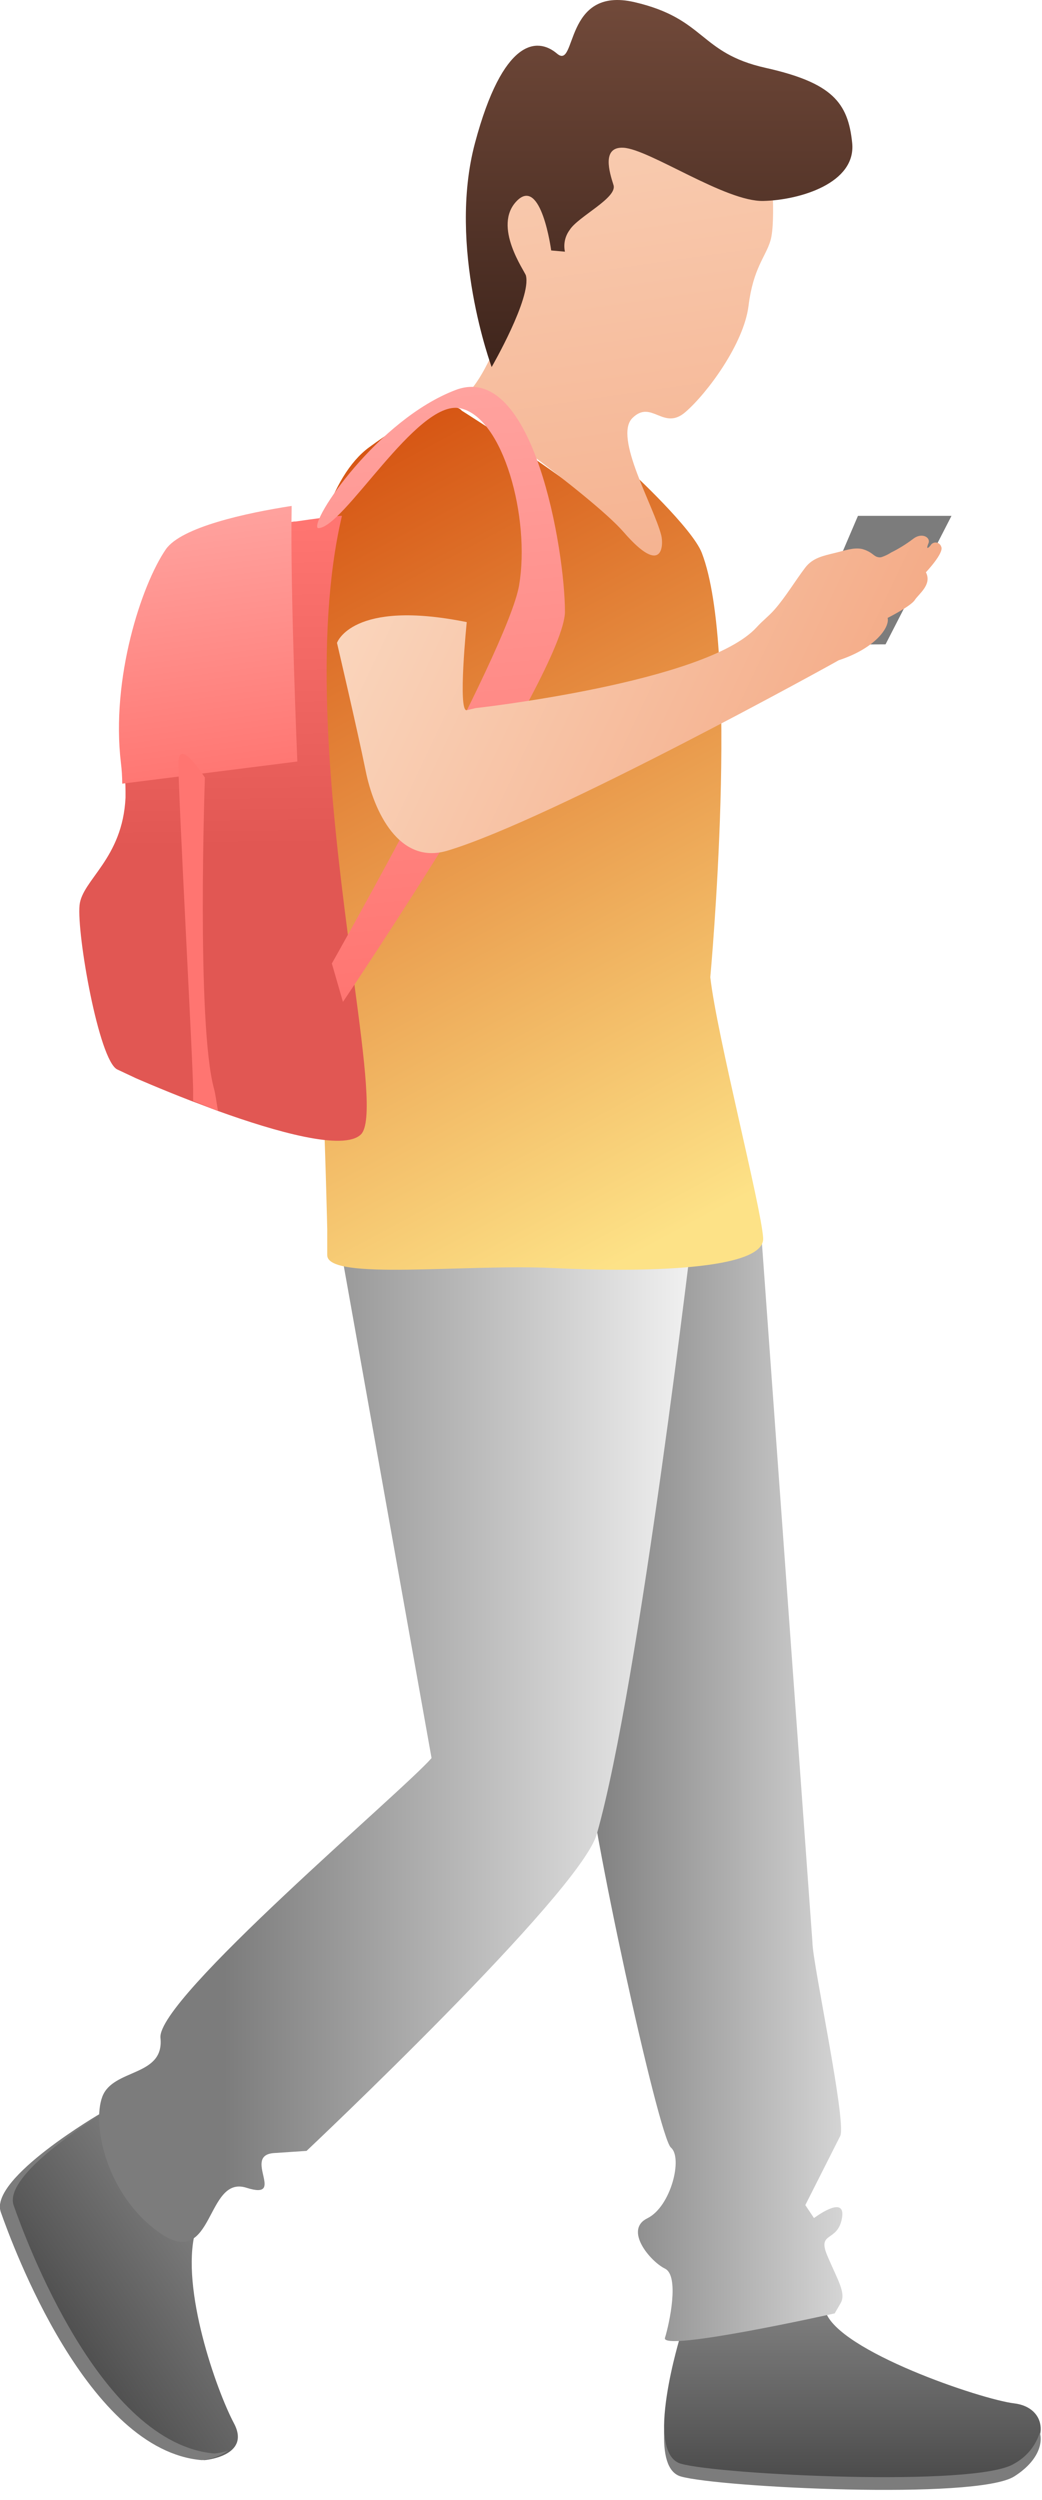
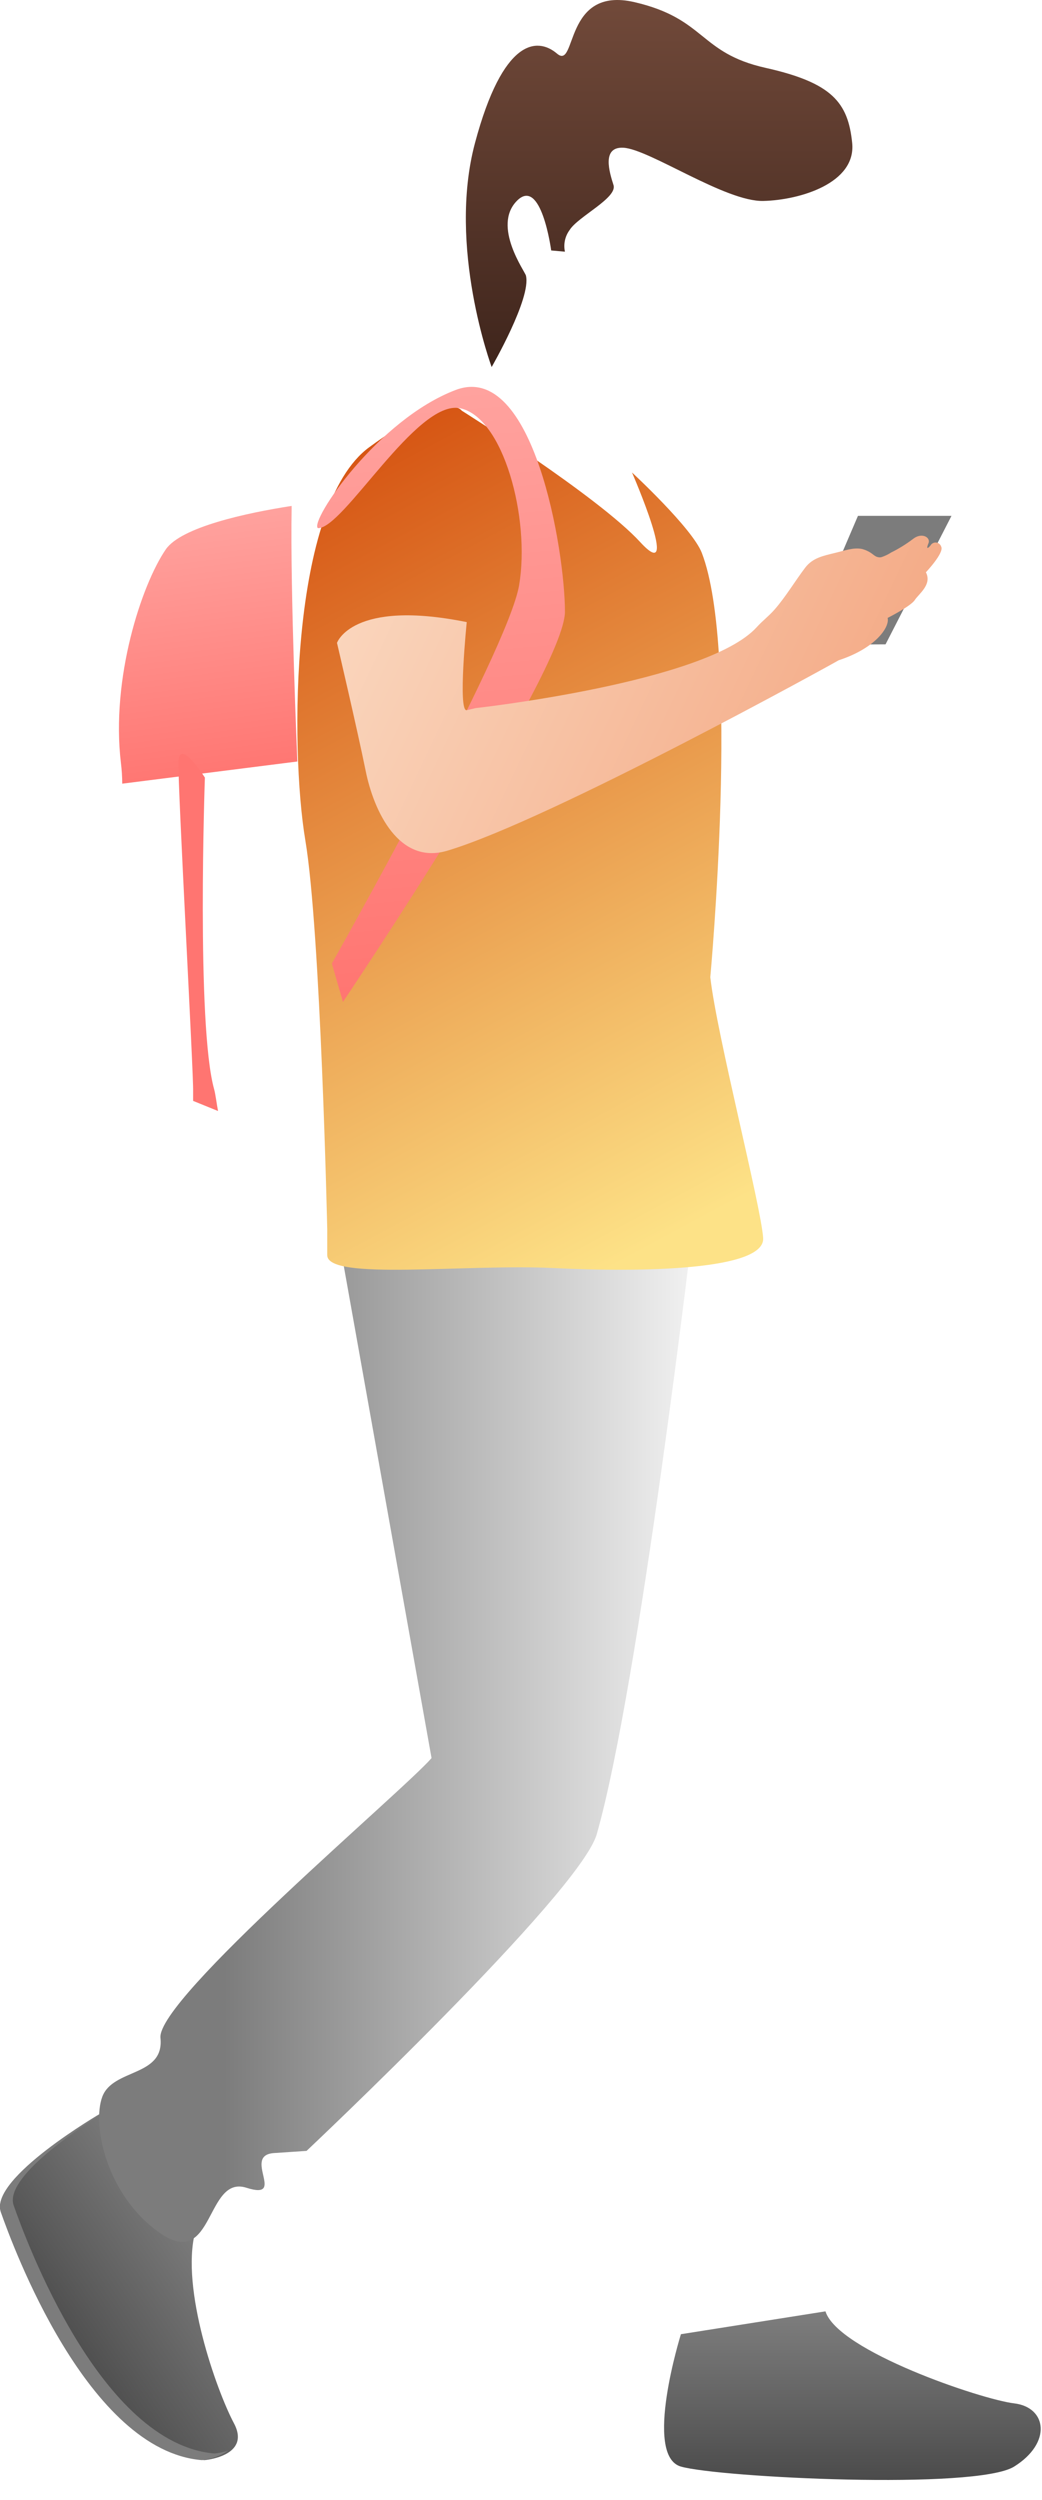
<svg xmlns="http://www.w3.org/2000/svg" width="73px" height="175px" viewBox="0 0 73 175" version="1.1">
  <title>ILLU 2</title>
  <desc>Created with Sketch.</desc>
  <defs>
    <linearGradient x1="50.001%" y1="0.001%" x2="50.001%" y2="100.002%" id="linearGradient-1">
      <stop stop-color="#7E7E7E" offset="0%" />
      <stop stop-color="#5A5A5A" offset="67.469%" />
      <stop stop-color="#4B4B4B" offset="93.799%" />
      <stop stop-color="#4B4B4B" offset="93.799%" />
      <stop stop-color="#484848" offset="100%" />
    </linearGradient>
    <linearGradient x1="101.082%" y1="54.59%" x2="50%" y2="100.002%" id="linearGradient-2">
      <stop stop-color="#7E7E7E" offset="0%" />
      <stop stop-color="#5A5A5A" offset="67.469%" />
      <stop stop-color="#4B4B4B" offset="93.799%" />
      <stop stop-color="#4B4B4B" offset="93.799%" />
      <stop stop-color="#484848" offset="100%" />
    </linearGradient>
    <linearGradient x1="0%" y1="54.637%" x2="131.025%" y2="54.637%" id="linearGradient-3">
      <stop stop-color="#7C7C7C" offset="0%" />
      <stop stop-color="#F2F2F2" offset="100%" />
    </linearGradient>
    <linearGradient x1="22.214%" y1="52.77%" x2="100%" y2="52.77%" id="linearGradient-4">
      <stop stop-color="#7C7C7C" offset="0%" />
      <stop stop-color="#F2F2F2" offset="100%" />
    </linearGradient>
    <linearGradient x1="35.408%" y1="0%" x2="64.592%" y2="100%" id="linearGradient-5">
      <stop stop-color="#D65513" offset="0%" />
      <stop stop-color="#FDE287" offset="100%" />
    </linearGradient>
    <linearGradient x1="50%" y1="-28.534%" x2="64.735%" y2="125.674%" id="linearGradient-6">
      <stop stop-color="#FAD5BC" offset="0%" />
      <stop stop-color="#F4AB87" offset="100%" />
    </linearGradient>
    <linearGradient x1="50%" y1="0%" x2="50%" y2="100%" id="linearGradient-7">
      <stop stop-color="#734B3B" offset="0%" />
      <stop stop-color="#3F251C" offset="100%" />
    </linearGradient>
    <linearGradient x1="53.338%" y1="52.113%" x2="52.998%" y2="1.64%" id="linearGradient-8">
      <stop stop-color="#E15753" offset="0%" />
      <stop stop-color="#FF7571" offset="100%" />
    </linearGradient>
    <linearGradient x1="45.89%" y1="-18.741%" x2="50%" y2="100%" id="linearGradient-9">
      <stop stop-color="#FFADA9" offset="0%" />
      <stop stop-color="#FF7571" offset="100%" />
    </linearGradient>
    <linearGradient x1="39.554%" y1="-18.741%" x2="50%" y2="100%" id="linearGradient-10">
      <stop stop-color="#FFADA9" offset="0%" />
      <stop stop-color="#FF7571" offset="100%" />
    </linearGradient>
    <linearGradient x1="0%" y1="31.793%" x2="89.21%" y2="54.985%" id="linearGradient-11">
      <stop stop-color="#FAD5BC" offset="0%" />
      <stop stop-color="#F4AB87" offset="100%" />
    </linearGradient>
  </defs>
  <g id="Harmonie" stroke="none" stroke-width="1" fill="none" fill-rule="evenodd">
    <g id="Wireframe_ILLUSTRATION-En" transform="translate(-1030, -3455)">
      <g id="BÉNÉFICES" transform="translate(0, 3147)">
        <g id="ILLU-2" transform="translate(1030, 308)">
          <path d="M47.703,163.39 C47.703,163.39 45.048,171.893 47.703,172.656 C50.358,173.419 68.389,174.316 71.049,172.656 C73.709,170.996 73.344,168.504 71.049,168.231 C68.754,167.959 58.699,164.565 57.83,161.79 L47.703,163.39 Z" id="Path" fill="url(#linearGradient-1)" />
-           <path d="M71.047,172.456 C68.387,174.12 50.363,173.221 47.703,172.456 C46.91,172.228 46.591,171.304 46.535,170.122 C46.463,171.711 46.715,173.067 47.703,173.35 C50.363,174.11 68.387,175.014 71.047,173.35 C72.56,172.402 73.106,171.185 72.848,170.261 C72.567,171.191 71.921,171.978 71.047,172.456 L71.047,172.456 Z" id="Path" fill="#7C7C7C" />
          <path d="M7.191,147.902 C7.191,147.902 -0.777,152.46 0.062,154.839 C0.901,157.219 6.221,171.546 14.315,172.205 C14.315,172.205 17.619,171.943 16.392,169.63 C15.164,167.318 12.643,160.195 13.673,156.24 L7.191,147.902 Z" id="Path" fill="url(#linearGradient-2)" />
          <path d="M15.037,171.742 C7.038,171.078 1.793,156.75 0.959,154.376 C0.301,152.486 5.131,149.226 7.148,147.959 L7.103,147.902 C7.103,147.902 -0.767,152.46 0.061,154.839 C0.89,157.219 6.144,171.546 14.139,172.205 C14.794,172.148 15.423,171.921 15.971,171.546 C15.667,171.643 15.354,171.708 15.037,171.742 Z" id="Path" fill="#7C7C7C" />
-           <path d="M53.263,85.408 L42.451,85.861 C42.451,85.861 40.696,117.488 41.005,122.539 C41.314,127.589 46.153,149.618 47.002,150.327 C47.852,151.036 47.002,154.467 45.35,155.277 C43.697,156.087 45.556,158.296 46.585,158.799 C47.615,159.302 46.899,162.637 46.585,163.648 C46.271,164.659 58.478,161.933 58.478,161.933 L58.89,161.223 C59.302,160.519 58.684,159.608 57.958,157.888 C57.232,156.168 58.684,156.983 58.988,155.262 C59.291,153.542 57.026,155.262 57.026,155.262 L56.419,154.352 L58.874,149.497 C59.291,148.385 56.918,137.379 56.918,135.965 L53.263,85.408 Z" id="Path" fill="url(#linearGradient-3)" />
          <path d="M30.233,123.063 C28.274,125.341 10.956,139.921 11.241,142.652 C11.526,145.383 7.927,144.779 7.172,146.754 C6.418,148.73 7.472,153.739 11.241,156.329 C15.009,158.919 14.399,152.227 17.263,153.139 C20.127,154.051 16.929,150.861 19.203,150.71 L21.477,150.559 C21.477,150.559 40.639,132.513 41.809,128.385 C44.798,117.923 48.606,85.408 48.606,85.408 L23.756,86.779 L30.233,123.063 Z" id="Path" fill="url(#linearGradient-4)" />
          <polygon id="Path" fill="#7C7C7C" points="56.244 45.134 60.106 36.108 66.66 36.108 62.04 45.103" />
          <path d="M49.762,68.405 C50.223,72.475 53.311,84.392 53.465,86.655 C53.619,88.917 44.977,89.067 38.805,88.762 C32.633,88.457 22.926,89.668 22.926,87.861 L22.926,86.049 C22.926,86.049 22.465,65.207 21.389,58.81 C20.314,52.414 20.309,35.381 25.866,31.306 C31.424,27.232 32.346,28.744 32.346,28.744 C32.346,28.744 41.914,34.75 44.849,37.943 C47.784,41.137 44.276,33.073 44.276,33.073 C44.276,33.073 48.501,36.977 49.167,38.699 C51.857,45.667 49.762,68.405 49.762,68.405 Z" id="Path" fill="url(#linearGradient-5)" />
-           <path d="M36.586,18.957 C36.586,18.957 34.105,27.753 31.941,27.956 C31.941,27.956 41.456,34.67 43.691,37.245 C46.459,40.429 46.49,38.108 46.326,37.473 C45.813,35.442 42.968,30.587 44.306,29.262 C45.644,27.936 46.469,30.181 48.012,28.85 C49.555,27.52 52.113,24.056 52.441,21.405 C52.769,18.754 53.646,17.977 53.979,16.835 C54.389,15.438 53.979,11.02 53.979,11.02 C53.979,11.02 42.65,6.536 37.811,11.02 C32.972,15.504 36.586,18.957 36.586,18.957 Z" id="Path" fill="url(#linearGradient-6)" />
          <path d="M34.444,25.692 C34.444,25.692 31.327,17.298 33.277,10.006 C35.227,2.714 37.628,2.567 39.025,3.754 C40.422,4.942 39.455,-1.011 44.455,0.151 C49.455,1.313 48.959,3.704 53.632,4.749 C58.304,5.794 59.415,7.18 59.702,10.006 C59.988,12.833 56.017,14.005 53.494,14.066 C50.837,14.147 45.504,10.443 43.672,10.341 C42.137,10.26 42.694,12.056 42.981,12.955 C43.268,13.853 40.489,15.162 39.91,16.096 C39.585,16.533 39.464,17.087 39.578,17.618 L38.615,17.532 C38.615,17.532 37.919,12.3 36.2,14.071 C34.48,15.842 36.778,19.004 36.845,19.288 C37.239,20.856 34.444,25.692 34.444,25.692 Z" id="Path" fill="url(#linearGradient-7)" />
-           <path d="M25.29,79.403 C24.092,80.589 19.3,79.217 15.298,77.776 C14.633,77.535 13.994,77.274 13.385,77.058 C11.155,76.194 9.514,75.47 9.514,75.47 L8.22,74.863 C6.932,74.26 5.371,65.38 5.573,63.361 C5.754,61.583 8.593,60.116 8.794,55.827 C8.794,55.676 8.794,55.525 8.794,55.365 C8.792,54.898 8.762,54.431 8.704,53.968 C7.999,48.227 10.148,41.854 11.84,39.453 C12.917,37.946 17.412,36.987 20.608,36.504 L20.709,36.504 C21.373,36.404 21.982,36.324 22.486,36.258 C23.17,36.173 23.669,36.128 23.86,36.108 L23.86,36.108 L23.956,36.108 C21.942,44.646 23.17,56.198 24.343,65.214 L24.343,65.214 C24.494,66.41 24.645,67.565 24.796,68.66 L24.796,68.66 C25.566,74.396 26.095,78.6 25.29,79.403 Z" id="Path" fill="url(#linearGradient-8)" />
          <path d="M22.269,36.969 C24.047,37.045 29.18,27.959 32.223,28.575 C35.266,29.191 37.158,36.276 36.37,40.957 C35.582,45.638 23.249,67.443 23.249,67.443 L24.026,70.132 C24.026,70.132 39.579,47.033 39.579,42.816 C39.579,38.599 37.392,25.229 31.927,27.296 C26.463,29.364 21.683,36.475 22.269,36.969 Z" id="Path" fill="url(#linearGradient-9)" />
          <path d="M20.831,53.304 L8.564,54.856 C8.562,54.375 8.531,53.895 8.473,53.418 C7.759,47.485 9.919,40.922 11.619,38.449 C12.702,36.898 17.219,35.91 20.432,35.413 C20.429,35.455 20.429,35.496 20.432,35.537 C20.325,41.439 20.831,53.304 20.831,53.304 Z" id="Path" fill="url(#linearGradient-10)" />
          <path d="M13.529,77.06 C13.529,76.821 13.529,76.451 13.529,76.395 C13.575,75.38 12.458,55.146 12.5,53.36 C12.542,51.574 14.354,54.431 14.354,54.431 C14.354,54.431 13.747,71.758 15.003,76.248 C15.1,76.593 15.193,77.364 15.276,77.77 L13.529,77.06 Z" id="Path" fill="#FF7571" />
          <path d="M31.348,59.545 C27.943,60.572 26.185,56.77 25.618,53.96 C25.05,51.15 23.609,45.001 23.609,45.001 C23.609,45.001 24.653,41.918 32.699,43.547 C32.699,43.547 32.061,49.845 32.699,49.712 L33.342,49.563 C33.342,49.563 49.468,47.775 53.004,43.912 C53.431,43.439 53.878,43.115 54.29,42.638 C55.073,41.733 55.696,40.675 56.414,39.73 C56.947,39.036 57.695,38.903 58.503,38.702 C59.116,38.559 59.804,38.297 60.402,38.43 C60.605,38.484 60.8,38.569 60.979,38.682 C61.19,38.815 61.311,38.964 61.512,39 C61.591,39.02 61.674,39.02 61.753,39 C61.993,38.92 62.223,38.81 62.436,38.672 C62.965,38.41 63.469,38.098 63.943,37.742 C64.57,37.228 65.218,37.618 65.047,38.024 C64.877,38.43 64.977,38.435 65.183,38.189 C65.265,38.042 65.424,37.959 65.588,37.977 C65.753,37.995 65.891,38.11 65.941,38.271 C66.157,38.697 64.867,40.059 64.867,40.059 C65.314,40.922 64.364,41.569 64.088,42.001 C63.812,42.432 62.185,43.254 62.185,43.254 C62.345,43.922 61.296,45.391 58.755,46.218 C58.76,46.234 38.63,57.366 31.348,59.545 Z" id="Path" fill="url(#linearGradient-11)" />
        </g>
      </g>
    </g>
  </g>
</svg>